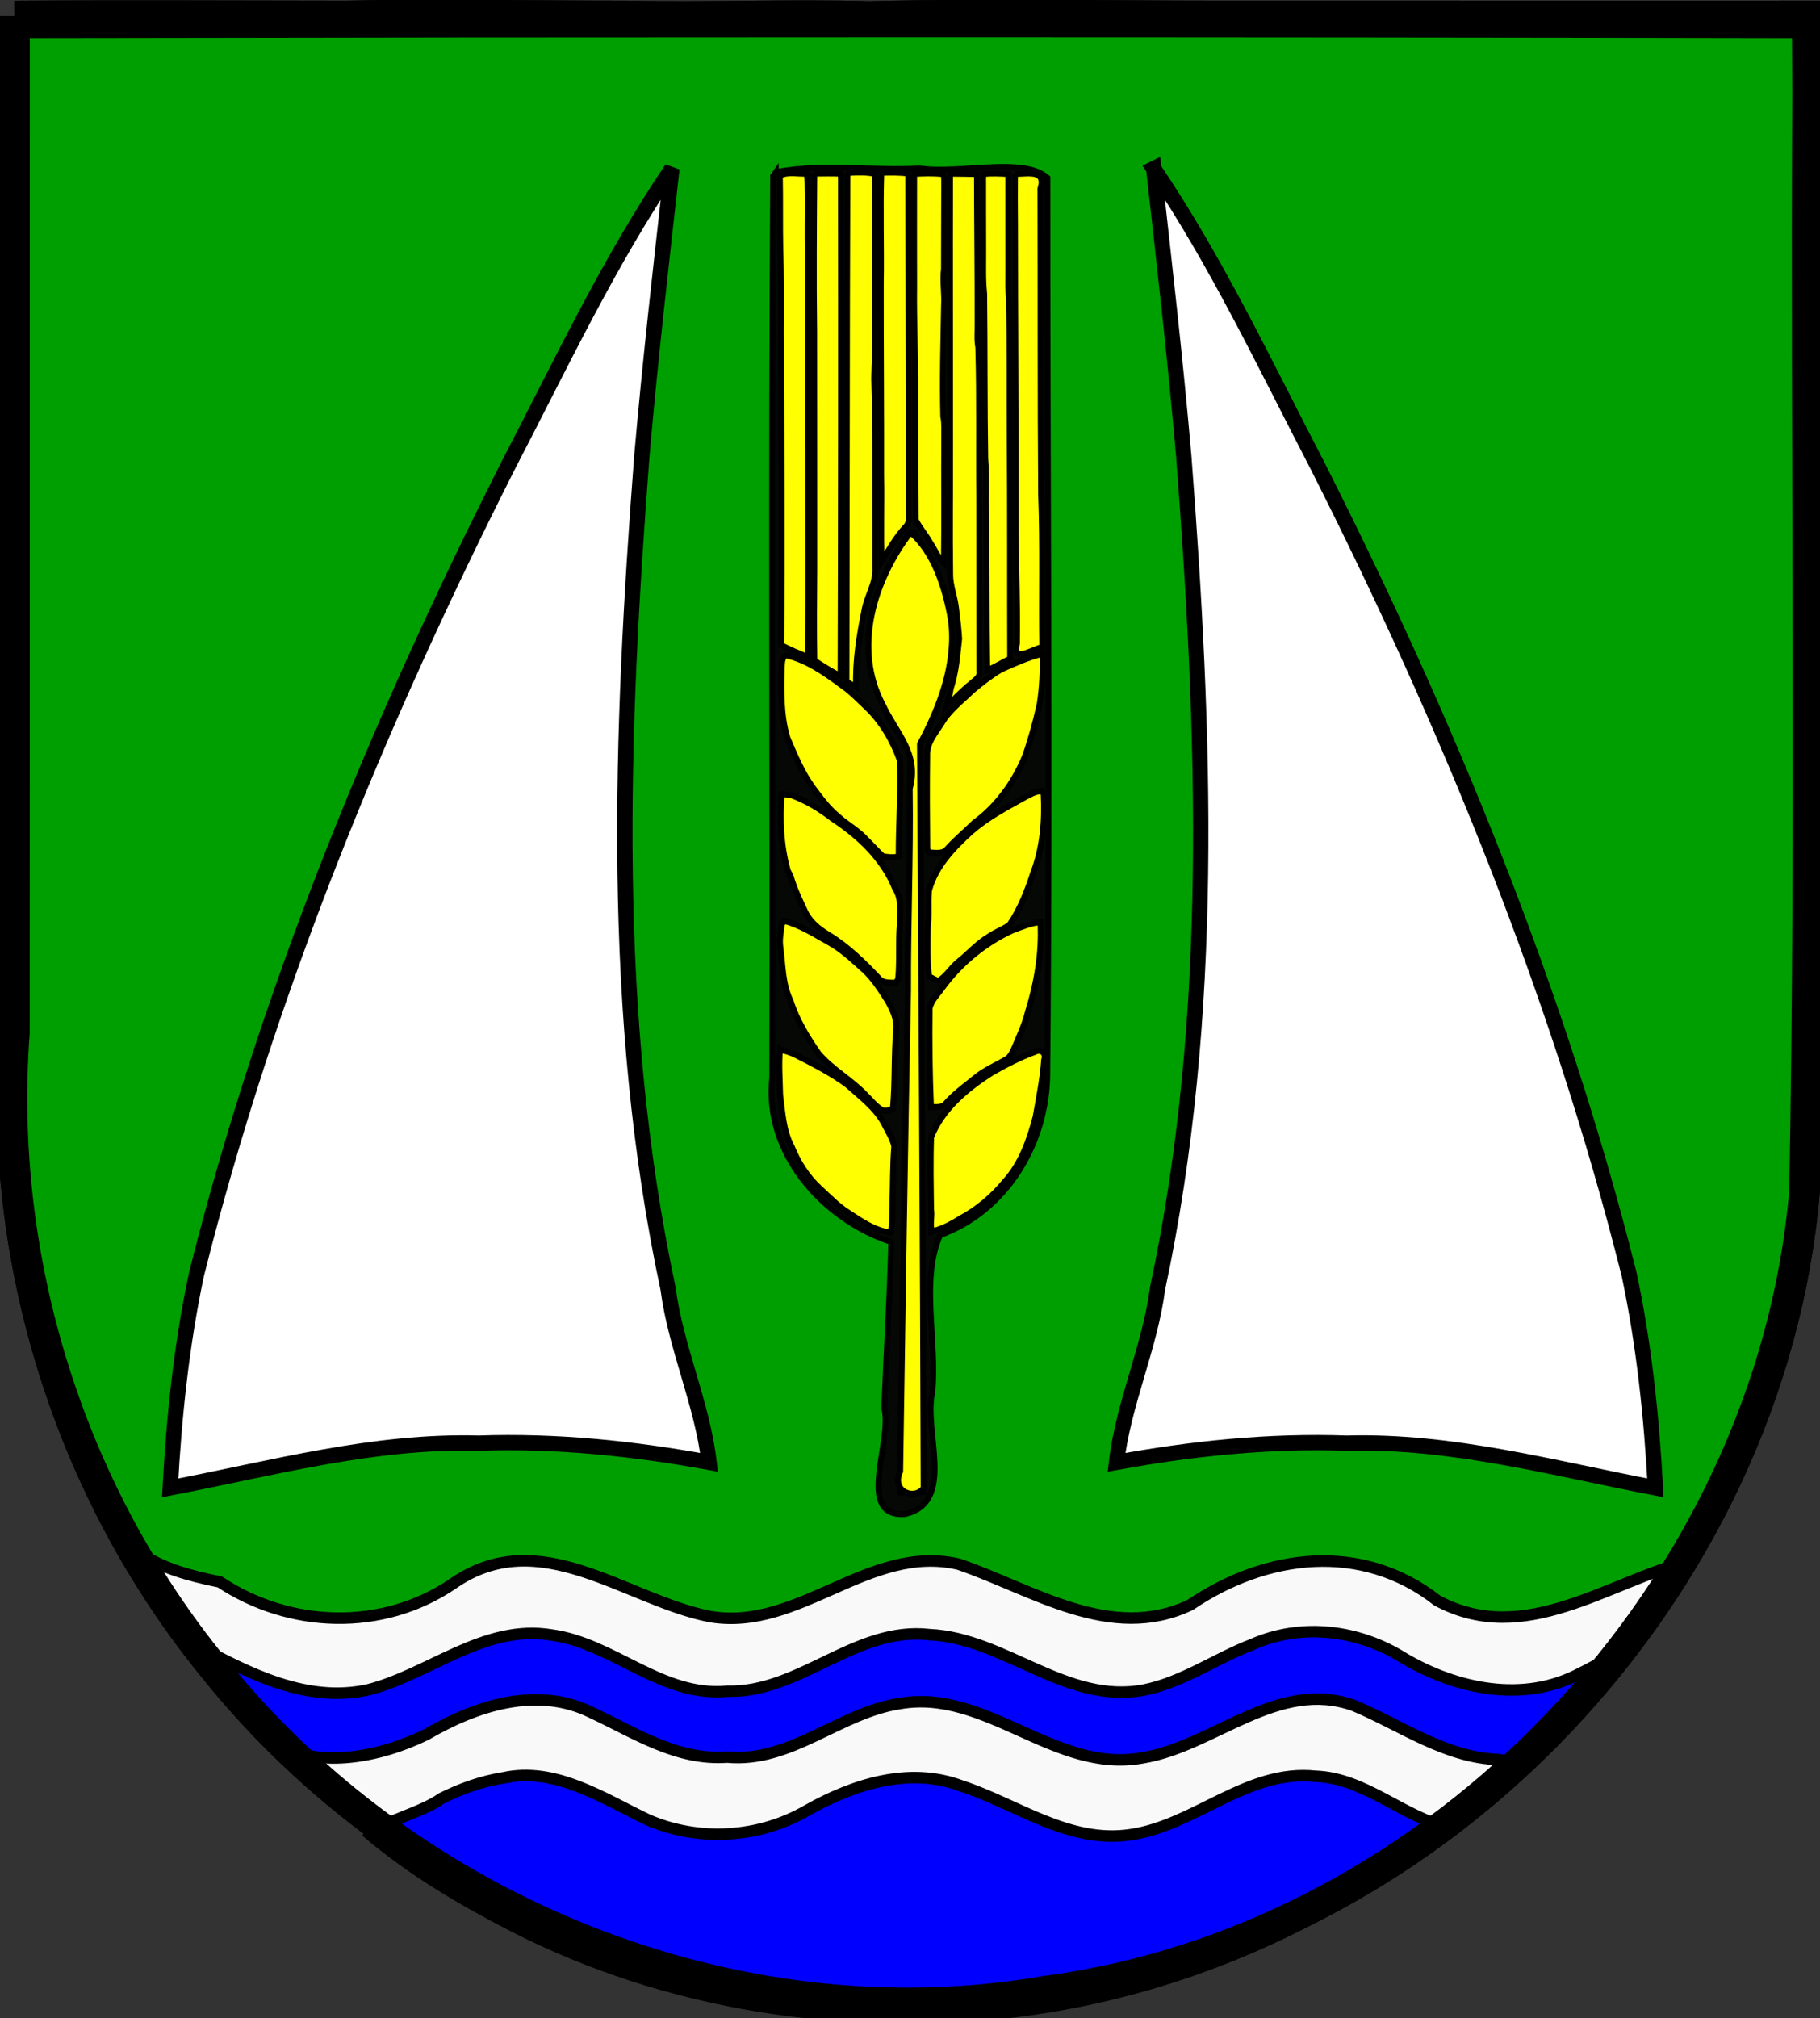
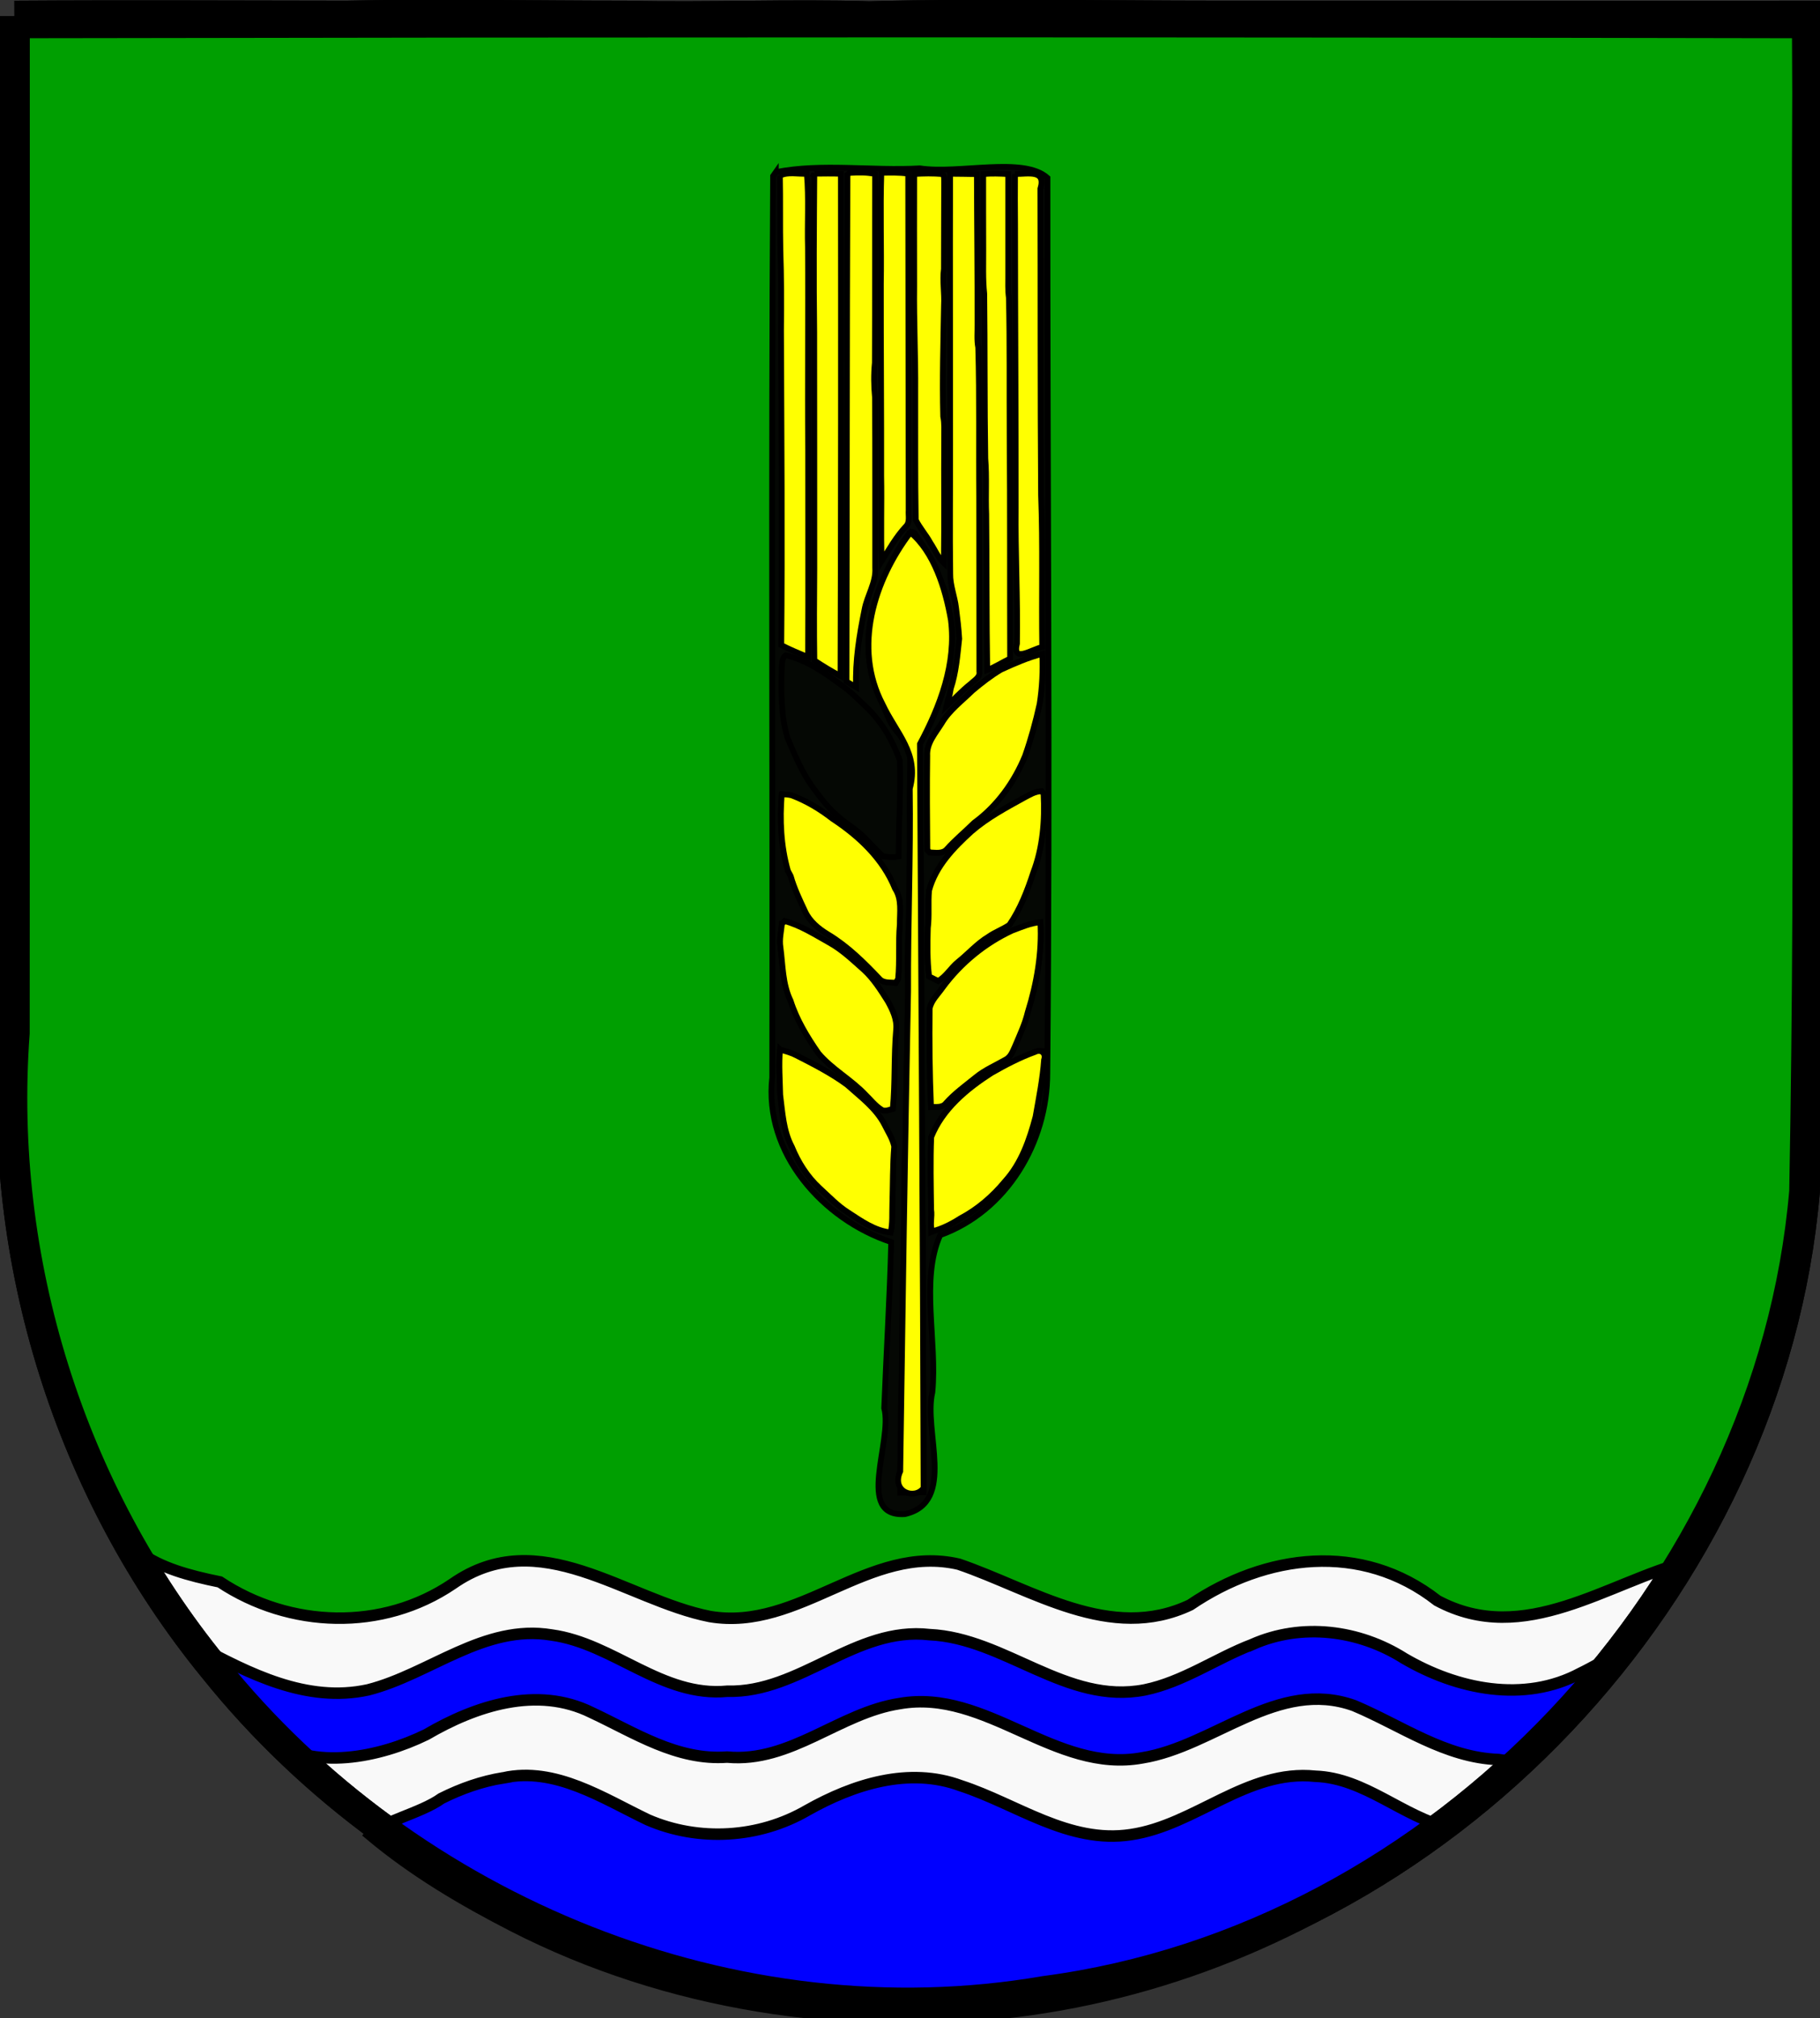
<svg xmlns="http://www.w3.org/2000/svg" xmlns:xlink="http://www.w3.org/1999/xlink" version="1.0" width="950.1" height="1053.1" viewBox="0 0 950.1 1053.1" id="svg2415" xml:space="preserve">
  <rect x="0" y="0" width="950.1" height="1053.1" fill="#333333" stroke="none" />
  <defs id="defs67" />
  <path d="m 7.553,8.382 c 56.952,-0.381 116.85,-0.076 173.25,-0.021 44.485,-1.046 97.377,0 146.1,0 43.275,0.97 85.24,-0.967 126.88,0.302 61.351,-1.62 120.06,-0.302 183.64,-0.302 31.062,0 64.996,0.012 99.843,0 l 132.93,0.036 c 73.234,-0.036 73.234,-0.036 73.234,-0.036 l 0.181,40.351 c -0.97,191 2,382.11 -1.58,573.04 -17.75,207.4 -189.71,390.21 -396.63,417.41 -161.6,27.8 -331.77,-41.65 -433.75,-168.72 -75.299,-92.12 -112.94,-212.74 -104.15,-331.33 0.149,-176.91 0.014,-353.82 0.06,-530.73 z" id="path3812" style="fill:#f9f9f9;stroke:#000000;stroke-width:16" />
  <path d="m 11.708,16.946 c 309.22,-0.575 618.45,-0.601 927.67,0.008 -0.723,207.293 1.484,414.727 -1.113,621.939 -6.66,61.677 -27.955,120.923 -56.362,175.665 -42.882,11.18 -86.091,45.096 -131.59,20.704 -39.508,-30.931 -89.625,-24.454 -128.98,2.266 -41.654,19.77 -82.33,-8.119 -120.83,-21.254 -47.02,-10.891 -83.113,35.203 -129.88,27.319 -44.206,-8.723 -88.946,-48.758 -134.29,-17.071 -36.646,24.891 -85.135,23.187 -121.57,-0.99 -33.319,-6.77 -56.035,-15.92 -64.139,-53.057 -32.961,-69.259 -43.192,-146.861 -39.318,-223.031 0.136,-177.501 0.54,-354.992 0.394,-532.503 z" id="path2436" style="fill:#009f01;stroke:#000000;stroke-width:6;stroke-opacity:1" />
-   <path d="m 602.272,88.005 c 33.063,48.921 58.308,102.686 85.512,155.02 68.092,134.68 125.83,275.311 162.646,421.876 7.817,36.692 11.719,74.107 13.749,111.532 -53.29,-10.177 -106.348,-24.868 -161.118,-23.317 -40.295,-1.424 -80.615,2.744 -120.218,10.009 3.636,-30.952 17.363,-59.689 21.426,-90.669 30.484,-142.747 24.724,-289.925 13.678,-434.504 -4.343,-50.059 -10.093,-100.072 -15.675,-149.947 z" id="path2488" style="fill:#ffffff;stroke:#000000;stroke-width:8" />
  <g transform="translate(-1.507,28.297)" id="g3029">
    <path d="m 406.51,61.532 c 23.811,-4.778 50.34,-0.581 75.177,-1.988 20.733,3.104 54.026,-6.324 66.629,4.962 -0.125,155.71 1.449,311.44 -0.07,467.12 0.039,36.191 -21.141,72.098 -55.925,84.629 -10.442,22.966 -1.487,55.256 -4.09,81.994 -4.795,20.266 12.681,57.469 -14.326,63.597 -26.213,1.749 -6.232,-38.165 -10.824,-55.345 1.113,-28.878 2.957,-57.732 3.656,-86.631 -35.637,-11.758 -66.555,-46.471 -62.108,-85.832 0.284,-156.81 -0.561,-313.73 0.442,-470.46 l 1.438,-2.05 h 1.7e-4 z" id="path2444" style="fill:#050804;stroke:#000000;stroke-width:3;stroke-opacity:1" />
    <path d="m 461.6,61.839 c 4.671,0.024 9.376,-0.224 14.014,0.508 0.11,58.555 0.163,117.11 0.229,175.67 -0.235,2.799 0.818,6.218 -1.461,8.415 -5.042,5.377 -8.64,11.867 -12.583,18.044 -0.579,-14.785 0.033,-29.604 -0.268,-44.401 0.076,-33.351 -0.228,-66.698 -0.18,-100.05 0.319,-19.393 -0.389,-38.802 0.248,-58.187 z" id="path2452" style="fill:#ffff01;stroke:#000000;stroke-width:3;stroke-opacity:1" />
    <path d="m 443.9,62.894 c 0.272,-0.242 0.817,-0.726 1.089,-0.967 4.444,-0.248 8.976,-0.387 13.354,0.589 -0.111,32.842 0.021,65.687 -0.136,98.528 -0.598,5.994 -0.513,12.023 0.064,18.015 0.204,29.671 0.06,59.344 0.12,89.015 0.496,7.725 -4.239,14.377 -5.581,21.799 -2.703,13.314 -4.933,26.791 -4.408,40.428 -1.696,-0.946 -3.353,-1.957 -4.999,-2.972 0.214,-88.143 0.14,-176.29 0.497,-264.43 z" id="path2456" style="fill:#ffff01;stroke:#000000;stroke-width:3;stroke-opacity:1" />
    <path d="m 478.75,62.516 c 4.891,-0.324 9.821,-0.377 14.711,0.023 1.242,1.176 0.803,2.954 0.915,4.478 -0.112,15.011 -0.021,30.023 -0.116,45.034 -0.824,6.311 0.404,12.618 0.036,18.953 -0.34,19.332 -0.903,38.667 -0.416,58.013 0.772,3.616 0.473,7.333 0.514,11.003 -0.16,21.843 0.141,43.69 -0.154,65.53 -3.13,-2.96 -4.713,-7.055 -7.068,-10.578 -2.256,-4.166 -5.542,-7.772 -7.606,-11.985 -0.376,-22.314 -0.188,-44.646 -0.248,-66.969 0.153,-18.346 -0.782,-36.664 -0.564,-55.011 -0.017,-19.497 -0.062,-38.994 -0.003,-58.491 z" id="path2460" style="fill:#ffff01;stroke:#000000;stroke-width:3;stroke-opacity:1" />
    <path d="m 531.39,62.535 c 6.918,-0.033 16.283,-2.349 13.228,7.656 0.165,53.253 -0.063,106.51 0.352,159.76 1.016,26.467 0.229,52.956 0.614,79.431 -5.456,1.114 -15.791,8.561 -13.181,-1.88 0.409,-23.683 -0.917,-47.33 -0.651,-71.01 0.053,-49.133 -0.325,-98.263 -0.335,-147.4 -0.064,-8.854 -0.116,-17.709 -0.028,-26.563 z" id="path2464" style="fill:#ffff01;stroke:#000000;stroke-width:3;stroke-opacity:1" />
    <path d="m 408.65,63.4 c 4.34,-2.185 9.385,-0.714 14.05,-1.046 1.15,12.851 0.205,25.77 0.588,38.649 0.266,35.014 -0.217,70.03 0.106,105.04 -0.016,36.203 0.128,72.406 -0.044,108.61 -4.7,-2.012 -9.445,-3.922 -13.985,-6.276 0.54,-54.77 0.072,-109.55 -0.136,-164.32 0.159,-13.99 0.157,-28.004 -0.338,-41.967 -0.253,-12.896 0.021,-25.797 -0.241,-38.692 z" id="path2468" style="fill:#ffff01;stroke:#000000;stroke-width:3;stroke-opacity:1" />
    <path d="m 426.61,62.364 c 4.621,-0.021 9.246,-0.2 13.868,0.054 0.099,87.36 0.072,174.72 -0.202,262.08 -4.696,-2.457 -9.229,-5.225 -13.643,-8.153 -0.249,-16.105 -0.126,-32.195 -0.017,-48.299 0.06,-41.013 -0.072,-82.024 -0.057,-123.04 -0.351,-27.545 -0.146,-55.1 0.05,-82.646 z" id="path2472" style="fill:#ffff01;stroke:#000000;stroke-width:3;stroke-opacity:1" />
    <path d="m 497.52,204.07 c 0.04,-47.23 -0.16,-94.456 -0.01,-141.68 4.65,0.054 9.304,0.075 13.958,0.188 0.04,26.145 0.396,52.284 0.323,78.429 0.065,4.014 -0.377,8.07 0.382,12.047 0.747,26.341 0.218,52.699 0.506,79.048 -0.03,30.014 0.128,60.021 0.083,90.035 0.539,3.021 -2.564,4.468 -4.351,6.286 -4.626,3.576 -8.51,7.956 -12.866,11.825 0.465,-2.053 1.061,-4.064 1.731,-6.053 0.188,-1.065 0.384,-2.127 0.586,-3.184 2.773,-8.379 3.444,-17.266 4.402,-25.984 -0.323,-5.367 -0.957,-10.726 -1.651,-16.059 -0.687,-6.028 -3.162,-11.783 -3.044,-17.911 -0.314,-22.325 0.019,-44.655 -0.05,-66.982 z" id="path2476" style="fill:#ffff01;stroke:#000000;stroke-width:3;stroke-opacity:1" />
    <path d="m 514.78,62.533 c 4.331,-0.372 8.687,-0.235 13.025,0.021 0.04,17.486 -0.021,34.974 0.007,52.461 0.027,4.009 -0.204,8.04 0.356,12.027 0.543,23.684 0.255,47.376 0.398,71.064 0.296,39.089 0.12,78.181 0.242,117.27 -4.005,1.94 -7.763,4.381 -11.926,5.979 -0.447,-27.106 -0.25,-54.22 -0.524,-81.328 -0.403,-9.675 0.302,-19.377 -0.484,-29.035 -0.46,-28.655 -0.212,-57.317 -0.548,-85.975 -0.803,-7.637 -0.462,-15.316 -0.504,-22.979 0.006,-13.169 -0.101,-26.338 -0.043,-39.507 z" id="path2480" style="fill:#ffff01;stroke:#000000;stroke-width:3;stroke-opacity:1" />
    <path d="m 476.78,249.56 c 2.286,-1.165 3.112,2.22 4.309,3.521 5.651,7.916 9.79,16.736 13.133,25.844 2.929,10.744 5.725,21.931 3.627,33.115 -0.034,7.257 -2.076,14.249 -4.492,21.031 -2.84,9.371 -6.877,18.355 -11.629,26.903 -0.114,16.357 0.14,32.717 0.069,49.076 0.908,16.628 0.336,33.305 0.563,49.957 0.115,33.007 0.306,66.013 0.393,99.02 0.162,18.014 -0.198,36.04 0.477,54.042 0.042,46.109 0.429,92.22 0.416,138.33 -4.07,-0.004 -8.132,0.242 -12.196,0.261 -0.119,-14.865 0.48,-29.726 0.35,-44.59 1.168,-22.646 0.571,-45.344 1.012,-68.011 0.635,-19.004 0.903,-38.038 0.828,-57.06 -0.118,-5.015 0.893,-9.973 0.67,-14.985 0.222,-25.689 0.804,-51.376 1.269,-77.049 -0.312,-13.65 -0.318,-27.342 0.718,-40.964 -0.073,-15.669 0.287,-31.332 0.076,-46.999 -0.178,-13.523 0.486,-27.063 0.096,-40.573 -4.827,-4.235 -9.342,-9.12 -11.671,-15.214 -3.266,-7.95 -7.218,-15.74 -8.831,-24.246 -1.667,-10.251 -1.755,-20.854 1.193,-30.89 1.694,-7.651 4.571,-15.01 8.265,-21.912 3.345,-6.449 6.281,-13.273 11.357,-18.605 z" id="path2490" style="fill:none;stroke:#000000;stroke-width:3;stroke-miterlimit:10;stroke-opacity:1" />
    <path d="m 476.78,249.56 c 12.356,10.245 18.308,29.433 21.14,45.757 2.867,22.651 -5.667,44.999 -16.193,64.656 0.686,129.414 1.591,258.839 1.918,388.264 -4.708,6.353 -17.054,1.901 -12.174,-8.726 1.227,-83.526 2.439,-167.028 4.105,-250.547 -0.12,-35.24 1.364,-70.46 0.885,-105.718 5.069,-18.366 -7.119,-28.853 -14.197,-43.979 C 446.686,309.644 457.757,274.598 476.78,249.56 z" id="path2492" style="fill:#ffff01;stroke:#000000;stroke-width:3;stroke-opacity:1" />
    <path d="m 524.09,321.14 c 6.99,-3.184 14.06,-6.299 21.531,-8.202 0.356,8.731 -0.029,17.474 -1.392,26.111 -1.998,9.149 -4.496,18.199 -7.578,27.044 -5.606,13.69 -14.595,26.198 -26.604,34.955 -4.684,4.634 -9.793,8.818 -14.199,13.728 -2.249,2.659 -5.986,1.828 -9.028,1.746 -0.304,-0.321 -0.91,-0.963 -1.214,-1.284 -0.143,-16.388 -0.271,-32.787 -0.043,-49.179 -0.403,-6.525 4.323,-11.716 7.559,-16.934 4.008,-6.836 10.473,-11.565 16.029,-17.031 4.729,-3.962 9.623,-7.806 14.939,-10.954 z" id="path2494" style="fill:none;stroke:#000000;stroke-width:3;stroke-miterlimit:10;stroke-opacity:1" />
    <path d="m 524.09,321.14 c 6.99,-3.184 14.06,-6.299 21.531,-8.202 0.356,8.731 -0.029,17.474 -1.392,26.111 -1.998,9.149 -4.496,18.199 -7.578,27.044 -5.606,13.69 -14.595,26.198 -26.604,34.955 -4.684,4.634 -9.793,8.818 -14.199,13.728 -2.249,2.659 -5.986,1.828 -9.028,1.746 -0.304,-0.321 -0.91,-0.963 -1.214,-1.284 -0.143,-16.388 -0.271,-32.787 -0.043,-49.179 -0.403,-6.525 4.323,-11.716 7.559,-16.934 4.008,-6.836 10.473,-11.565 16.029,-17.031 4.729,-3.962 9.623,-7.806 14.939,-10.954 z" id="path2496" style="fill:#ffff01;stroke:#000000;stroke-width:3;stroke-opacity:1" />
    <path d="m 409.6,320.05 c 0.243,-2.175 -0.034,-5.137 2.175,-6.382 10.896,2.536 20.24,9.119 29.092,15.676 4.704,3.147 8.55,7.323 12.686,11.145 8.167,7.679 13.937,17.606 17.703,28.09 0.644,16.682 -0.732,33.364 -0.63,50.056 -2.739,0.615 -5.517,0.338 -8.25,-0.108 -3.345,-3.259 -6.512,-6.689 -9.81,-9.986 -4.178,-4.216 -9.501,-7.03 -13.813,-11.088 -4.991,-4.102 -8.796,-9.361 -12.642,-14.49 -5.864,-7.925 -9.632,-17.109 -13.472,-26.114 -3.626,-11.885 -3.304,-24.506 -3.039,-36.797 z" id="path2498" style="fill:none;stroke:#000000;stroke-width:3;stroke-miterlimit:10;stroke-opacity:1" />
-     <path d="m 409.6,320.05 c 0.243,-2.175 -0.034,-5.137 2.175,-6.382 10.896,2.536 20.24,9.119 29.092,15.676 4.704,3.147 8.55,7.323 12.686,11.145 8.167,7.679 13.937,17.606 17.703,28.09 0.644,16.682 -0.732,33.364 -0.63,50.056 -2.739,0.615 -5.517,0.338 -8.25,-0.108 -3.345,-3.259 -6.512,-6.689 -9.81,-9.986 -4.178,-4.216 -9.501,-7.03 -13.813,-11.088 -4.991,-4.102 -8.796,-9.361 -12.642,-14.49 -5.864,-7.925 -9.632,-17.109 -13.472,-26.114 -3.626,-11.885 -3.304,-24.506 -3.039,-36.797 z" id="path2500" style="fill:#ffff01;stroke:#000000;stroke-width:3;stroke-opacity:1" />
+     <path d="m 409.6,320.05 z" id="path2500" style="fill:#ffff01;stroke:#000000;stroke-width:3;stroke-opacity:1" />
    <path d="m 535.98,388.09 c 2.924,-1.502 5.854,-3.438 9.263,-3.461 0.259,0.323 0.777,0.969 1.036,1.291 0.721,13.85 -0.383,28.032 -5.373,41.084 -3.114,9.526 -6.768,19.054 -12.476,27.34 -3.453,2.344 -7.456,3.747 -10.882,6.149 -5.951,3.584 -10.526,8.885 -15.909,13.19 -3.743,3.028 -6.154,7.47 -10.368,9.945 -1.583,-0.8 -3.156,-1.588 -4.731,-2.374 -1.033,-8.366 -0.899,-16.824 -0.669,-25.233 0.843,-6.518 0.039,-13.104 0.653,-19.623 3.37,-12.606 12.723,-22.23 22.098,-30.771 8.223,-7.135 17.88,-12.298 27.358,-17.537 z" id="path2502" style="fill:none;stroke:#000000;stroke-width:3;stroke-miterlimit:10;stroke-opacity:1" />
    <path d="m 535.98,388.09 c 2.924,-1.502 5.854,-3.438 9.263,-3.461 0.259,0.323 0.777,0.969 1.036,1.291 0.721,13.85 -0.383,28.032 -5.373,41.084 -3.114,9.526 -6.768,19.054 -12.476,27.34 -3.453,2.344 -7.456,3.747 -10.882,6.149 -5.951,3.584 -10.526,8.885 -15.909,13.19 -3.743,3.028 -6.154,7.47 -10.368,9.945 -1.583,-0.8 -3.156,-1.588 -4.731,-2.374 -1.033,-8.366 -0.899,-16.824 -0.669,-25.233 0.843,-6.518 0.039,-13.104 0.653,-19.623 3.37,-12.606 12.723,-22.23 22.098,-30.771 8.223,-7.135 17.88,-12.298 27.358,-17.537 z" id="path2504" style="fill:#ffff01;stroke:#000000;stroke-width:3;stroke-opacity:1" />
    <path d="m 409.62,386.15 c 1.657,0.146 3.35,0.182 4.989,0.559 7.776,2.885 14.955,7.199 21.494,12.28 13.746,9.038 26.394,20.892 32.644,36.437 3.684,5.575 2.434,12.393 2.49,18.682 -0.869,9.441 0.026,18.949 -0.887,28.389 -0.305,0.522 -0.914,1.568 -1.22,2.091 -2.827,-0.345 -6.329,0.305 -8.441,-2.037 -8.131,-8.578 -16.639,-17.017 -26.813,-23.168 -4.928,-2.951 -9.629,-6.769 -12.076,-12.098 -2.793,-5.989 -5.701,-11.972 -7.492,-18.355 -0.504,-0.934 -0.997,-1.865 -1.478,-2.796 -3.688,-12.964 -4.295,-26.607 -3.209,-39.982 z" id="path2506" style="fill:none;stroke:#000000;stroke-width:3;stroke-miterlimit:10;stroke-opacity:1" />
    <path d="m 409.62,386.15 c 1.657,0.146 3.35,0.182 4.989,0.559 7.776,2.885 14.955,7.199 21.494,12.28 13.746,9.038 26.394,20.892 32.644,36.437 3.684,5.575 2.434,12.393 2.49,18.682 -0.869,9.441 0.026,18.949 -0.887,28.389 -0.305,0.522 -0.914,1.568 -1.22,2.091 -2.827,-0.345 -6.329,0.305 -8.441,-2.037 -8.131,-8.578 -16.639,-17.017 -26.813,-23.168 -4.928,-2.951 -9.629,-6.769 -12.076,-12.098 -2.793,-5.989 -5.701,-11.972 -7.492,-18.355 -0.504,-0.934 -0.997,-1.865 -1.478,-2.796 -3.688,-12.964 -4.295,-26.607 -3.209,-39.982 z" id="path2508" style="fill:#ffff01;stroke:#000000;stroke-width:3;stroke-opacity:1" />
    <path d="m 409.72,453.77 c 0.36,-0.352 1.08,-1.056 1.439,-1.408 8.382,2.31 15.795,7.093 23.321,11.3 6.702,3.716 12.218,9.07 17.922,14.102 5.132,4.662 8.826,10.594 12.518,16.397 2.507,4.511 4.928,9.521 4.403,14.831 -1.221,13.76 -0.449,27.609 -1.747,41.367 -2.006,0.468 -4.3,1.722 -6.166,0.219 -3.127,-2.046 -5.441,-5.069 -8.109,-7.638 -7.506,-7.955 -17.429,-13.201 -24.518,-21.573 -5.905,-8.523 -11.405,-17.508 -14.557,-27.45 -4.235,-8.687 -4.031,-18.499 -5.289,-27.865 -0.677,-4.117 0.374,-8.204 0.782,-12.281 z" id="path2510" style="fill:none;stroke:#000000;stroke-width:3;stroke-miterlimit:10;stroke-opacity:1" />
    <path d="m 409.72,453.77 c 0.36,-0.352 1.08,-1.056 1.439,-1.408 8.382,2.31 15.795,7.093 23.321,11.3 6.702,3.716 12.218,9.07 17.922,14.102 5.132,4.662 8.826,10.594 12.518,16.397 2.507,4.511 4.928,9.521 4.403,14.831 -1.221,13.76 -0.449,27.609 -1.747,41.367 -2.006,0.468 -4.3,1.722 -6.166,0.219 -3.127,-2.046 -5.441,-5.069 -8.109,-7.638 -7.506,-7.955 -17.429,-13.201 -24.518,-21.573 -5.905,-8.523 -11.405,-17.508 -14.557,-27.45 -4.235,-8.687 -4.031,-18.499 -5.289,-27.865 -0.677,-4.117 0.374,-8.204 0.782,-12.281 z" id="path2512" style="fill:#ffff01;stroke:#000000;stroke-width:3;stroke-opacity:1" />
    <path d="m 530.07,457.24 c 4.742,-1.733 9.436,-3.851 14.539,-4.247 0.904,15.918 -1.886,31.874 -6.612,47.044 -1.447,6.054 -4.151,11.701 -6.539,17.423 -1.231,2.608 -2.198,5.727 -4.939,7.158 -5.229,3.015 -10.888,5.381 -15.592,9.24 -5.356,4.367 -11.041,8.383 -15.646,13.584 -1.86,2.401 -5.106,1.801 -7.752,1.928 -0.701,-17.108 -0.915,-34.239 -0.698,-51.362 0.841,-4.314 4.35,-7.43 6.752,-10.941 9.425,-12.785 22.06,-23.174 36.487,-29.826 z" id="path2514" style="fill:none;stroke:#000000;stroke-width:3;stroke-miterlimit:10;stroke-opacity:1" />
    <path d="m 530.07,457.24 c 4.742,-1.733 9.436,-3.851 14.539,-4.247 0.904,15.918 -1.886,31.874 -6.612,47.044 -1.447,6.054 -4.151,11.701 -6.539,17.423 -1.231,2.608 -2.198,5.727 -4.939,7.158 -5.229,3.015 -10.888,5.381 -15.592,9.24 -5.356,4.367 -11.041,8.383 -15.646,13.584 -1.86,2.401 -5.106,1.801 -7.752,1.928 -0.701,-17.108 -0.915,-34.239 -0.698,-51.362 0.841,-4.314 4.35,-7.43 6.752,-10.941 9.425,-12.785 22.06,-23.174 36.487,-29.826 z" id="path2516" style="fill:#ffff01;stroke:#000000;stroke-width:3;stroke-opacity:1" />
    <path d="m 408.7,519.49 c 2.938,0.76 5.894,1.584 8.601,3.002 9.029,4.606 18.115,9.234 26.308,15.246 7.151,6.422 15.281,12.306 19.746,21.079 1.772,3.652 4.149,7.147 4.953,11.177 -0.812,9.985 -0.659,20.025 -0.969,30.043 -0.212,4.936 0.274,9.946 -0.902,14.804 -8.262,-0.916 -15.186,-5.854 -21.948,-10.266 -5.696,-3.562 -10.291,-8.504 -15.233,-12.979 -6.384,-5.907 -11.114,-13.412 -14.377,-21.433 -4.443,-8.346 -4.894,-17.938 -6.076,-27.117 -0.154,-7.849 -0.797,-15.719 -0.102,-23.556 z" id="path2518" style="fill:none;stroke:#000000;stroke-width:3;stroke-miterlimit:10;stroke-opacity:1" />
    <path d="m 408.7,519.49 c 2.938,0.76 5.894,1.584 8.601,3.002 9.029,4.606 18.115,9.234 26.308,15.246 7.151,6.422 15.281,12.306 19.746,21.079 1.772,3.652 4.149,7.147 4.953,11.177 -0.812,9.985 -0.659,20.025 -0.969,30.043 -0.212,4.936 0.274,9.946 -0.902,14.804 -8.262,-0.916 -15.186,-5.854 -21.948,-10.266 -5.696,-3.562 -10.291,-8.504 -15.233,-12.979 -6.384,-5.907 -11.114,-13.412 -14.377,-21.433 -4.443,-8.346 -4.894,-17.938 -6.076,-27.117 -0.154,-7.849 -0.797,-15.719 -0.102,-23.556 z" id="path2520" style="fill:#ffff01;stroke:#000000;stroke-width:3;stroke-opacity:1" />
    <path d="m 541.75,520.69 c 1.482,-0.462 3.056,-0.404 4.6,-0.475 0.101,3.29 0.514,6.666 -0.438,9.888 -0.228,2.641 -0.287,5.321 -0.934,7.913 -0.965,5.407 -1.871,10.826 -2.746,16.252 -2.584,8.636 -5.009,17.469 -9.723,25.239 -6.231,9.729 -14.396,18.182 -23.93,24.707 -3.336,1.742 -6.528,3.732 -9.73,5.704 -3.464,2.144 -7.442,3.167 -11.183,4.698 0.036,-16.51 -0.675,-33.037 -0.034,-49.534 5.566,-14.157 17.664,-24.2 29.889,-32.54 7.785,-4.509 15.753,-8.78 24.229,-11.853 z" id="path2522" style="fill:none;stroke:#000000;stroke-width:3;stroke-miterlimit:10;stroke-opacity:1" />
    <path d="m 541.75,520.69 c 3.193,-1.666 5.993,0.673 4.789,4.11 -0.726,9.977 -2.707,19.806 -4.428,29.656 -3.183,12.016 -7.396,24.24 -15.885,33.624 -6.478,7.873 -14.343,14.655 -23.376,19.428 -4.533,2.895 -9.48,5.455 -14.66,6.745 -1.463,-3.293 0.061,-7.604 -0.593,-11.293 -0.152,-12.624 -0.453,-25.255 0.037,-37.876 5.838,-14.597 18.446,-25.073 31.327,-33.369 C 526.285,527.516 533.802,523.574 541.75,520.69 z" id="path2524" style="fill:#ffff01;stroke:#000000;stroke-width:3;stroke-opacity:1" />
  </g>
  <path d="m 653.819,858.117 c 25.719,-11.358 55.585,-7.609 79.151,7.302 27.649,16.184 62.624,23.517 92.155,7.701 11.655,-5.567 33.882,-20.207 15.511,-0.905 -18.003,16.154 -30.202,51.487 -58.366,45.997 -27.848,-1.005 -50.594,-17.701 -75.343,-28.12 -40.041,-14.389 -73.144,21.257 -110.72,27.26 -45.464,8.298 -81.315,-36.281 -126.5,-28.349 -31.477,4.742 -56.891,31.044 -90.13,27.931 -26.159,1.916 -48.16,-12.67 -70.75,-23.234 -28.498,-14.108 -60.517,-3.58 -86.315,11.507 -24.407,11.896 -59.011,19.086 -81.867,2.303 -12.452,-13.94 -36.586,-39.211 -38.191,-48.898 27.51,14.668 57.636,30.277 89.757,23.229 32.213,-8.23 60.479,-34.467 95.723,-28.621 32.39,4.424 57.506,32.627 91.781,29.347 37.92,1.013 66.84,-33.992 105.53,-29.536 39.367,1.784 71.486,36.8 112.31,28.842 20.027,-4.096 37.305,-16.478 56.262,-23.758 z" id="path2536" style="fill:#0000ff;stroke:#000000;stroke-width:6" />
  <path d="m 262.761,927.756 c 27.166,-5.909 51.993,10.719 75.456,21.925 26.583,11.513 58.023,9.653 83.186,-4.959 24.108,-13.603 53.114,-22.879 80.198,-12.832 29.197,9.526 56.376,30.448 88.722,25.515 33.707,-4.942 60.729,-34.197 96.321,-30.47 25.953,0.894 45.635,21.305 70.264,27.014 -64.849,51.875 -144.16,85.515 -226.26,95.732 -89.292,10.618 -182.02,-3.294 -262.6,-44.475 -26.296,-13.484 -52.129,-28.696 -74.856,-47.782 4.914,-6.46 26.601,-11.193 37.263,-18.915 10.19,-5.11 21.057,-8.955 32.31,-10.75 z" id="path2544" style="fill:#0000ff;stroke:#000000;stroke-width:6" />
-   <path d="M 350.746,88.005 C 317.683,136.926 292.437,190.691 265.234,243.025 197.142,377.705 139.404,518.337 102.588,664.901 94.77,701.593 90.869,739.008 88.839,776.433 142.129,766.256 195.187,751.565 249.957,753.116 c 40.295,-1.424 80.615,2.744 120.218,10.009 C 366.539,732.173 352.812,703.436 348.749,672.456 318.265,529.709 324.025,382.531 335.071,237.952 339.414,187.893 345.164,137.88 350.746,88.005 z" id="path3818" style="fill:#ffffff;stroke:#000000;stroke-width:8" />
  <g transform="translate(978.283,16.383)" id="g2420-7">
    <defs id="defs2422-4">
      <rect width="950" height="1053" x="0.05" y="0.05" id="XMLID_1_-0" />
    </defs>
    <clipPath id="XMLID_3_-9">
      <use id="use2426-4" x="0" y="0" width="950.1" height="1053.1" xlink:href="#XMLID_1_-0" />
    </clipPath>
  </g>
  <path d="m 7.553,8.382 c 56.952,-0.381 116.85,-0.076 173.25,-0.021 44.485,-1.046 97.377,0 146.1,0 43.275,0.97 85.24,-0.967 126.88,0.302 61.351,-1.62 120.06,-0.302 183.64,-0.302 31.062,0 64.996,0.012 99.843,0 l 132.93,0.036 c 73.234,-0.036 73.234,-0.036 73.234,-0.036 l 0.181,40.351 c -0.97,191 2,382.11 -1.58,573.04 -17.75,207.4 -189.71,390.21 -396.63,417.41 -161.6,27.8 -331.77,-41.65 -433.75,-168.72 -75.299,-92.12 -112.94,-212.74 -104.15,-331.33 0.149,-176.91 0.014,-353.82 0.06,-530.73 z" id="path4040" style="fill:none;stroke:#000000;stroke-width:16" />
</svg>